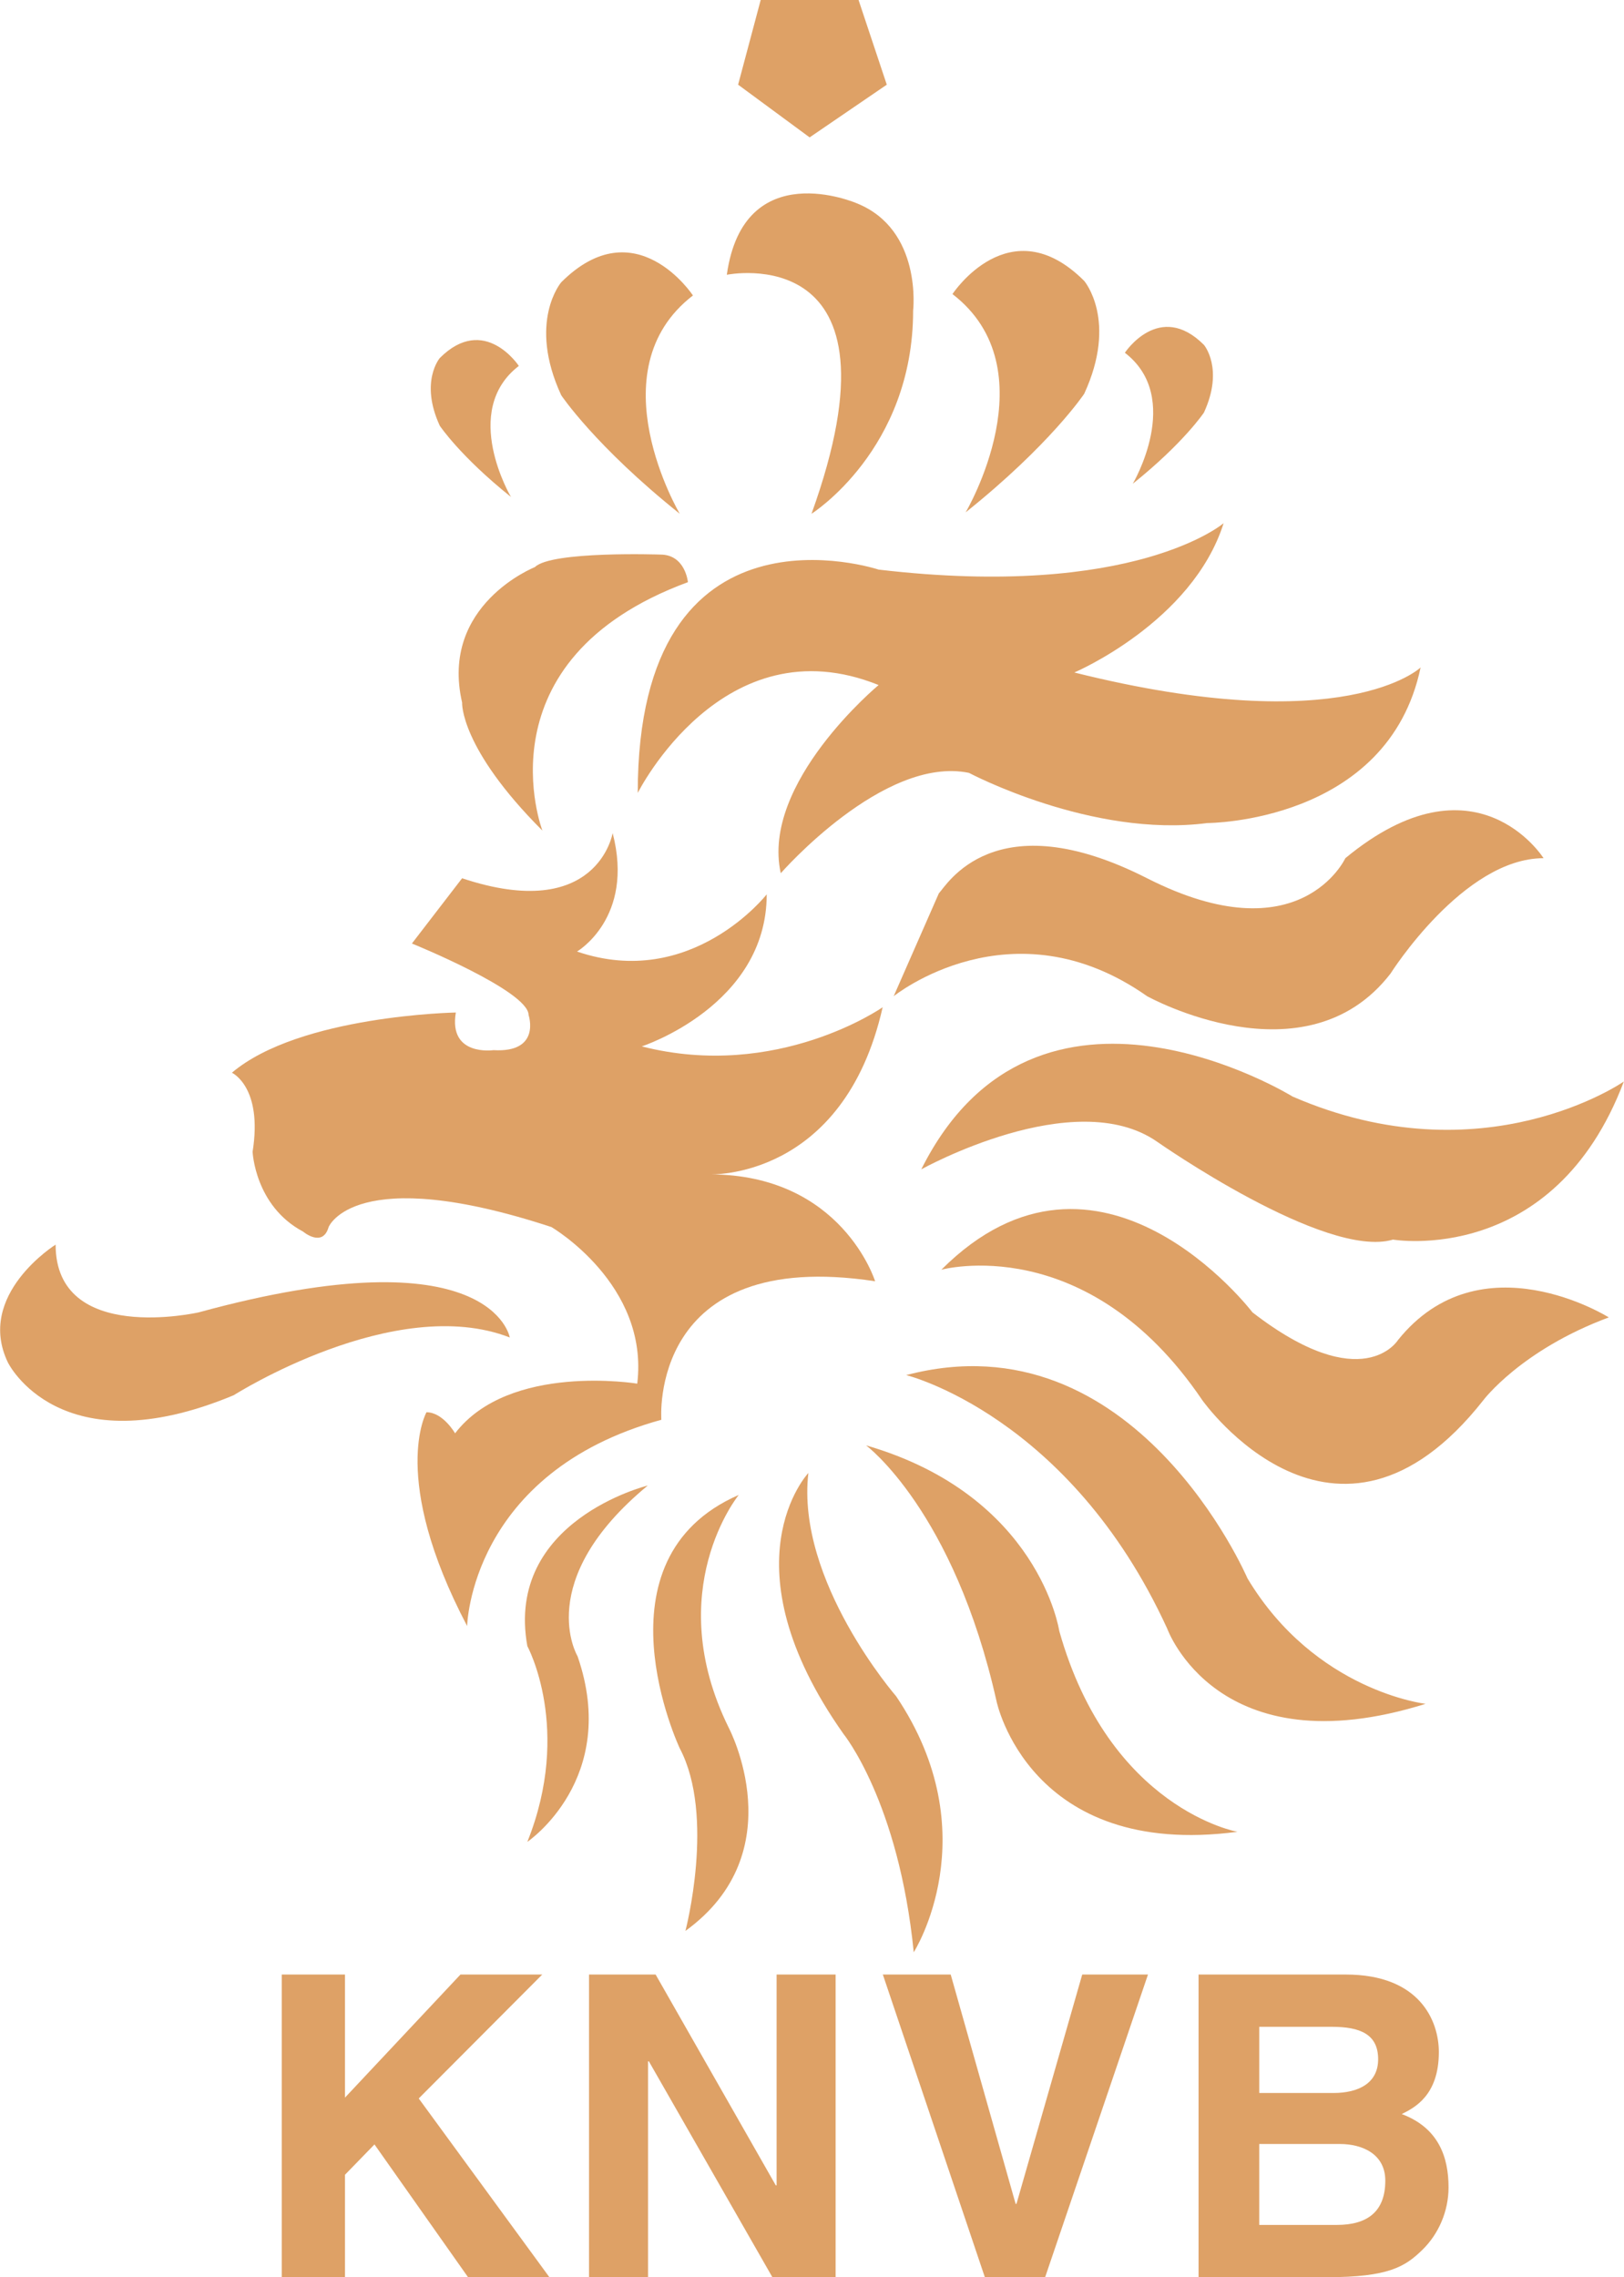
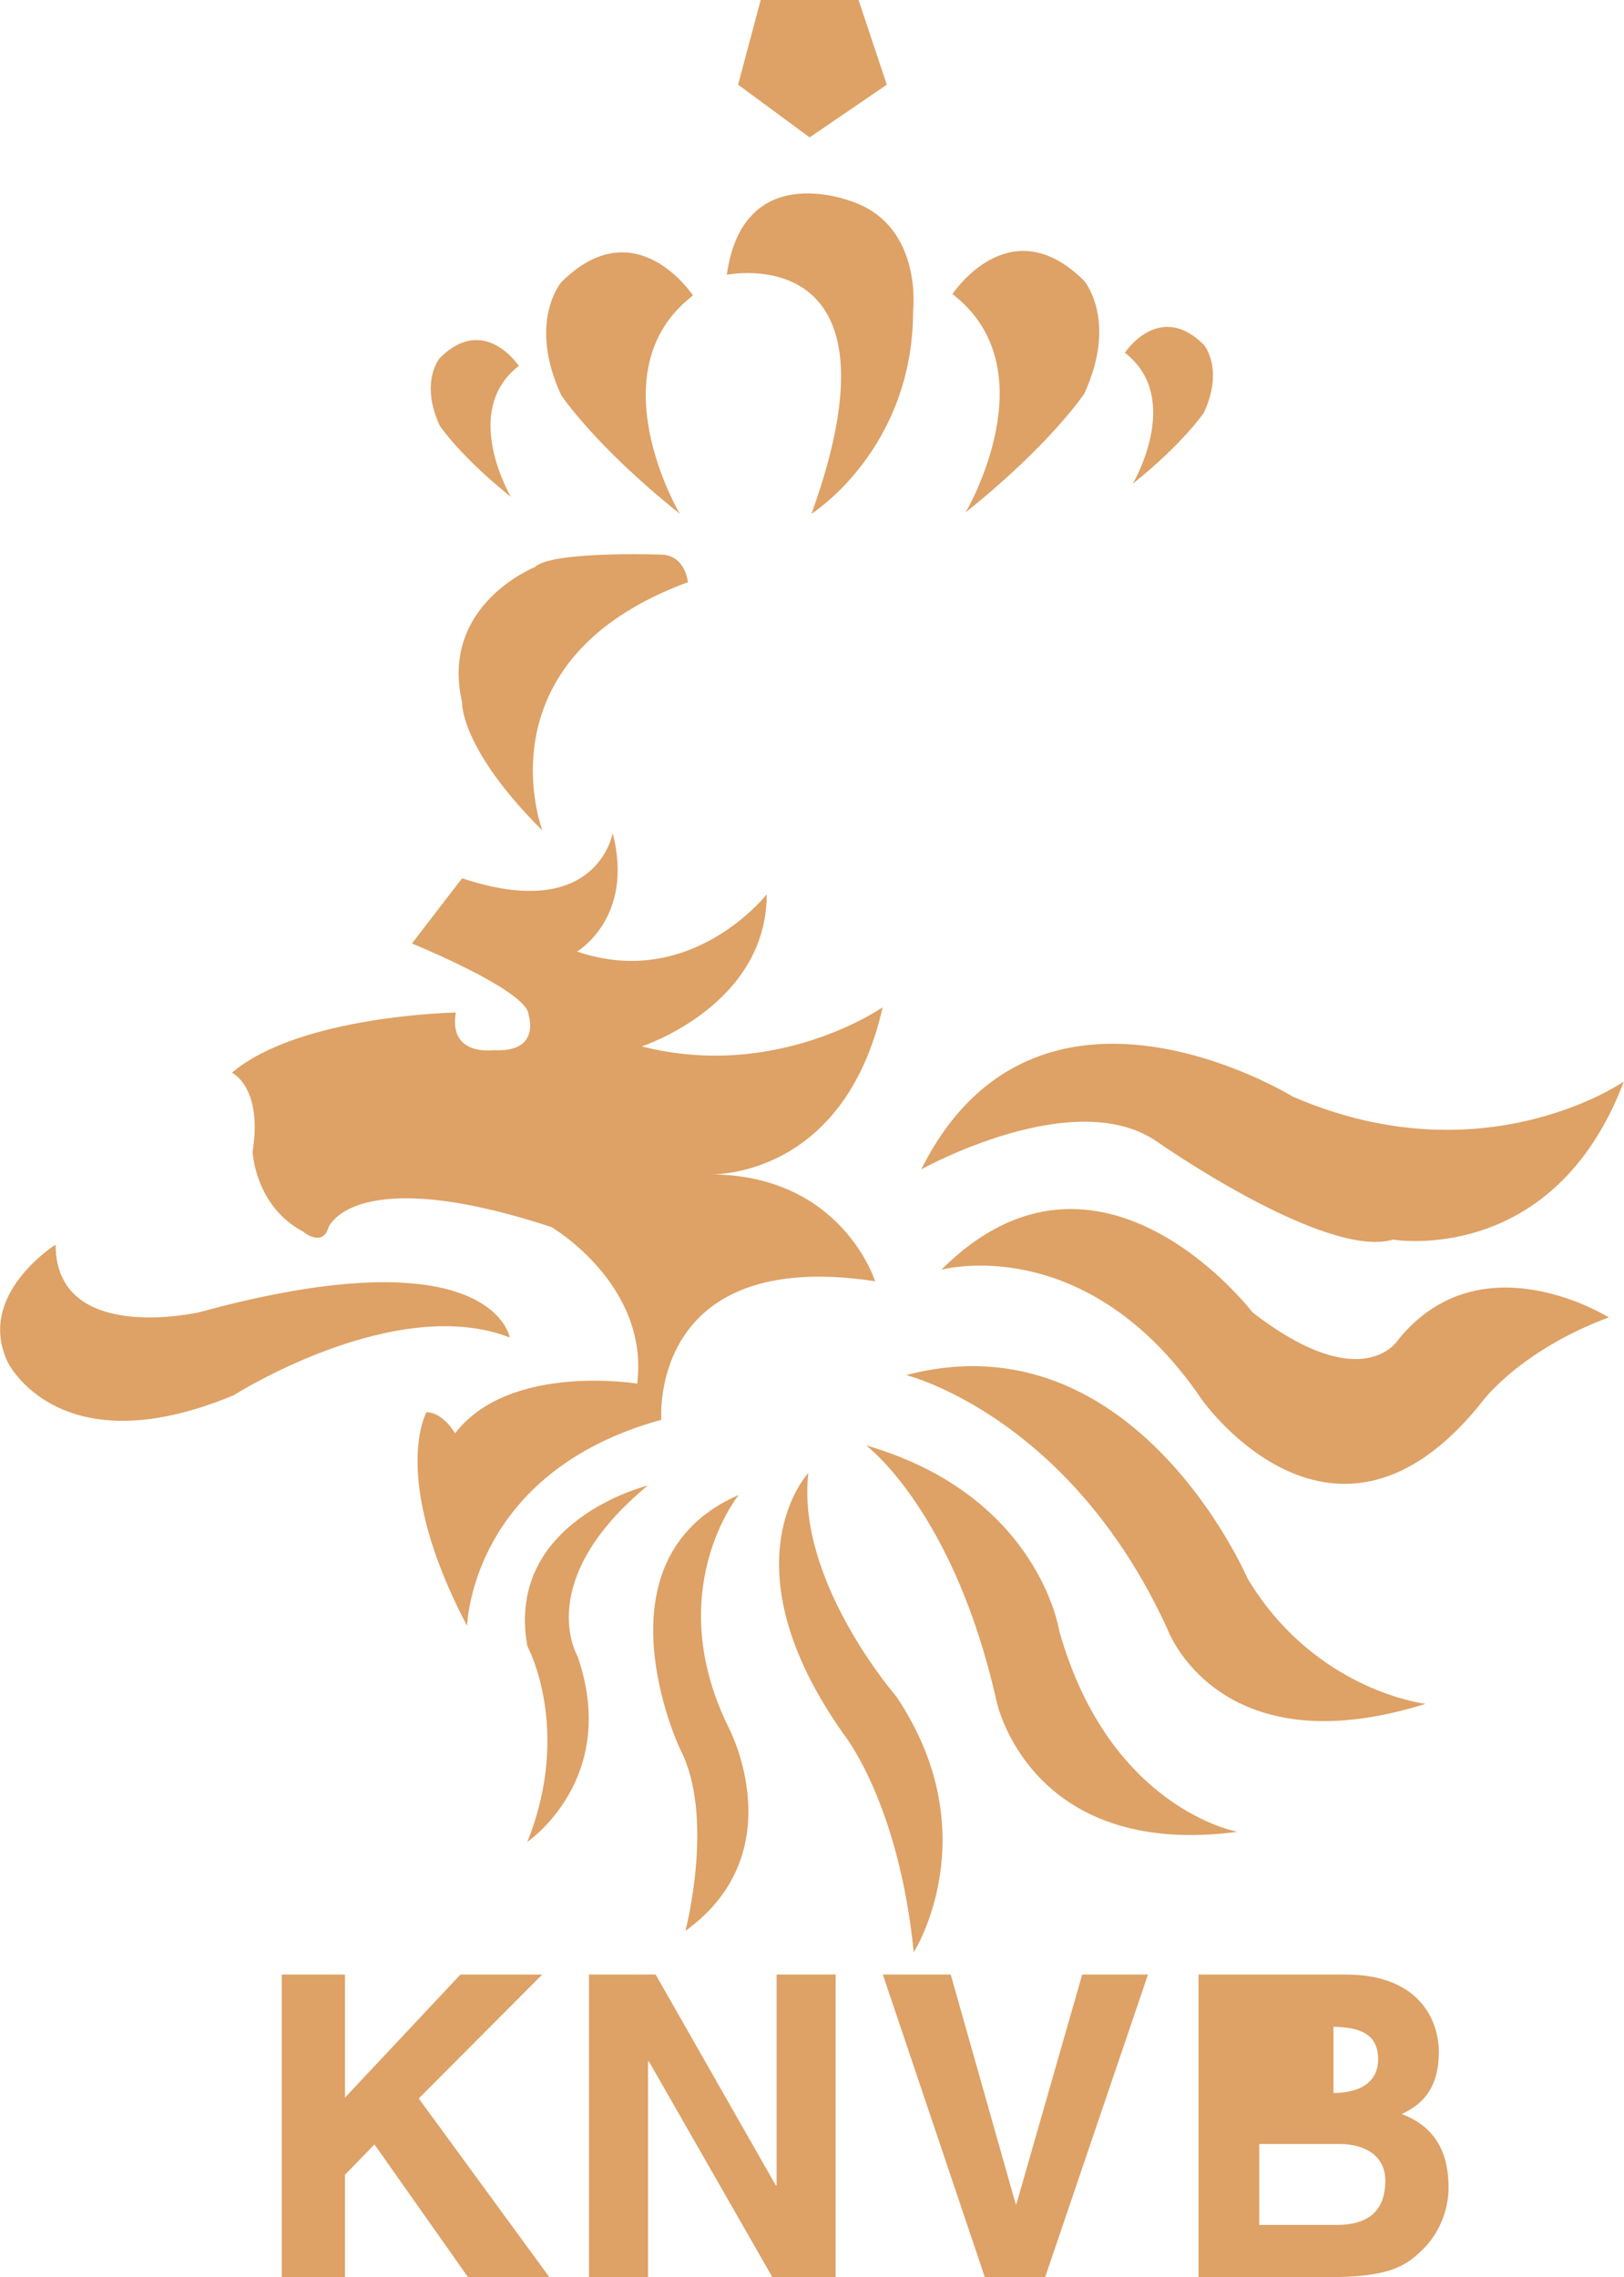
<svg xmlns="http://www.w3.org/2000/svg" width="1783" height="2500" viewBox="0 0 151.228 212.08">
  <path fill="#dea166" d="M70.835 0l-2.103 7.887 6.661 4.908 7.186-4.908L79.95 0zM67.68 25.59s17.177-3.505 7.888 22.259c0 0 9.465-5.959 9.465-18.929 0 0 .876-7.537-5.258-9.991-.001 0-10.517-4.557-12.095 6.661zM64.525 27.518s-5.345-8.15-12.269-1.227c0 0-3.155 3.68 0 10.516 0 0 3.155 4.732 11.042 11.042.001 0-7.886-13.32 1.227-20.331zM48.309 34.079s-3.207-4.89-7.361-.736c0 0-1.893 2.208 0 6.31 0 0 1.894 2.839 6.625 6.625 0 0-4.732-7.992.736-12.199zM88.697 27.387s5.346-8.15 12.269-1.227c0 0 3.155 3.681 0 10.516 0 0-3.155 4.733-11.042 11.042 0 0 7.887-13.321-1.227-20.331zM104.754 32.853s3.208-4.89 7.362-.736c0 0 1.893 2.208 0 6.31 0 0-1.894 2.839-6.625 6.625-.001-.001 4.731-7.993-.737-12.199zM50.503 77.354s-6.075-15.892 13.555-23.136c0 0-.233-2.57-2.57-2.57 0 0-10.166-.351-11.685 1.168 0 0-8.88 3.505-6.777 12.619-.001 0-.234 4.207 7.477 11.919z" />
-   <path d="M59.384 73.848s7.946-15.892 22.435-10.049c0 0-10.984 9.114-9.114 17.527 0 0 9.582-10.984 17.527-9.348 0 0 11.45 6.076 22.201 4.674 0 0 16.827 0 19.864-14.489 0 0-7.01 6.777-32.25.467 0 0 10.984-4.673 13.905-13.905 0 0-8.295 7.127-32.133 4.323 0 .001-22.435-7.477-22.435 20.8z" fill="#dea166" />
-   <path d="M83.222 92.778s10.983-8.88 23.603 0c0 0 14.724 8.18 22.669-2.103 0 0 6.776-10.75 14.255-10.75 0 0-6.309-10.05-18.461 0 0 0-4.208 9.113-18.463 1.869-14.255-7.245-18.695.701-19.396 1.402l-4.207 9.582z" fill="#dea166" />
  <path d="M85.792 108.903s14.256-7.945 21.968-2.571c0 0 15.658 10.984 21.967 9.114 0 0 14.957 2.57 21.5-14.723 0 0-13.086 9.114-30.848 1.402 0 0-23.837-14.722-34.587 6.778z" fill="#dea166" />
  <path d="M87.662 118.251s13.555-3.74 24.305 12.152c0 0 12.385 17.527 26.174 0 0 0 3.506-4.674 11.685-7.712 0 0-11.918-7.479-19.63 2.104 0 0-3.273 5.375-13.555-2.571-.001 0-14.257-18.696-28.979-3.973zM84.39 128.066s15.19 3.738 24.305 23.603c0 0 4.674 13.087 24.07 7.011 0 0-10.282-1.167-16.592-11.684 0 0-10.517-24.539-31.783-18.93zM80.651 134.609s8.179 6.077 12.152 23.837c0 0 3.038 14.722 22.435 12.152 0 0-11.917-2.103-16.592-18.695 0 0-1.87-12.619-17.995-17.294zM75.276 137.18s-7.946 8.413 3.271 24.304c0 0 5.141 6.31 6.543 20.332 0 0 7.011-10.984-1.636-23.837.001 0-9.347-10.749-8.178-20.799zM60.319 138.349s-13.321 3.272-11.217 14.957c0 0 4.207 7.712 0 18.229 0 0 8.646-5.843 4.674-17.294-.001-.001-4.207-7.012 6.543-15.892z" fill="#dea166" />
  <path d="M57.047 77.587S55.645 86 43.025 81.794l-4.674 6.076s10.867 4.411 10.867 6.661c0 0 1.198 3.534-3.271 3.271 0 0-4.207.613-3.505-3.505 0 0-14.548.263-20.857 5.608 0 0 2.892 1.315 1.928 7.362 0 0 .211 5.047 4.697 7.431 0 0 1.823 1.542 2.384-.42 0 0 2.384-6.029 20.752 0 0 0 9.114 5.328 7.992 14.583 0 0-11.918-1.962-16.966 4.627 0 0-1.122-1.963-2.664-1.963 0 0-3.48 6.073 3.786 19.911 0 0 .28-14.302 18.088-19.21 0 0-1.263-16.125 19.911-12.9 0 0-3.085-9.955-15.424-9.955 0 0 12.479.561 16.125-15.564 0 0-9.815 6.871-22.435 3.646 0 0 11.638-3.786 11.638-14.162 0 0-7.011 8.974-17.667 5.328-.001-.001 5.374-3.133 3.317-11.032z" fill="#dea166" />
-   <path d="M47.465 124.561s-1.635-9.816-28.978-2.337c0 0-13.321 3.038-13.321-6.31 0 0-7.479 4.674-4.44 10.984 0 0 4.791 9.815 21.033 3.038 0 0 14.994-9.535 25.706-5.375zM68.791 139.225s-7.245 8.88-.935 21.675c0 0 6.134 11.568-4.031 18.929 0 0 2.804-10.691-.526-17.001 0 .001-8.297-17.586 5.492-23.603zM32.116 212.08h-5.889v-28.189h5.889v11.464l10.757-11.464h7.617l-11.504 11.542 12.171 16.647H43.58l-8.716-12.367-2.748 2.827v9.54zM72.318 183.891h5.496v28.189h-5.889l-11.503-20.102h-.079v20.102h-5.497v-28.189h6.203l11.189 19.63h.079v-19.63zM100.782 183.891h6.125l-9.58 28.189h-5.614l-9.501-28.189h6.321l6.046 21.358h.079l6.124-21.358zM117.271 199.673h7.499c2.12 0 4.24.942 4.24 3.416 0 2.866-1.649 4.122-4.515 4.122h-7.225v-7.538zm-5.653 12.407h11.935c5.771 0 7.303-.981 8.913-2.552 1.492-1.453 2.434-3.573 2.434-5.811 0-2.788-.903-5.536-4.358-6.831 1.178-.589 3.455-1.728 3.455-5.771 0-2.905-1.767-7.224-8.677-7.224h-13.702v28.189zm5.653-23.321h6.754c2.669 0 4.318.707 4.318 3.023 0 2.238-1.845 3.141-4.162 3.141h-6.91v-6.164z" fill="#dea166" />
+   <path d="M47.465 124.561s-1.635-9.816-28.978-2.337c0 0-13.321 3.038-13.321-6.31 0 0-7.479 4.674-4.44 10.984 0 0 4.791 9.815 21.033 3.038 0 0 14.994-9.535 25.706-5.375zM68.791 139.225s-7.245 8.88-.935 21.675c0 0 6.134 11.568-4.031 18.929 0 0 2.804-10.691-.526-17.001 0 .001-8.297-17.586 5.492-23.603zM32.116 212.08h-5.889v-28.189h5.889v11.464l10.757-11.464h7.617l-11.504 11.542 12.171 16.647H43.58l-8.716-12.367-2.748 2.827v9.54zM72.318 183.891h5.496v28.189h-5.889l-11.503-20.102h-.079v20.102h-5.497v-28.189h6.203l11.189 19.63h.079v-19.63zM100.782 183.891h6.125l-9.58 28.189h-5.614l-9.501-28.189h6.321l6.046 21.358h.079l6.124-21.358zM117.271 199.673h7.499c2.12 0 4.24.942 4.24 3.416 0 2.866-1.649 4.122-4.515 4.122h-7.225v-7.538zm-5.653 12.407h11.935c5.771 0 7.303-.981 8.913-2.552 1.492-1.453 2.434-3.573 2.434-5.811 0-2.788-.903-5.536-4.358-6.831 1.178-.589 3.455-1.728 3.455-5.771 0-2.905-1.767-7.224-8.677-7.224h-13.702v28.189zm5.653-23.321h6.754c2.669 0 4.318.707 4.318 3.023 0 2.238-1.845 3.141-4.162 3.141v-6.164z" fill="#dea166" />
</svg>